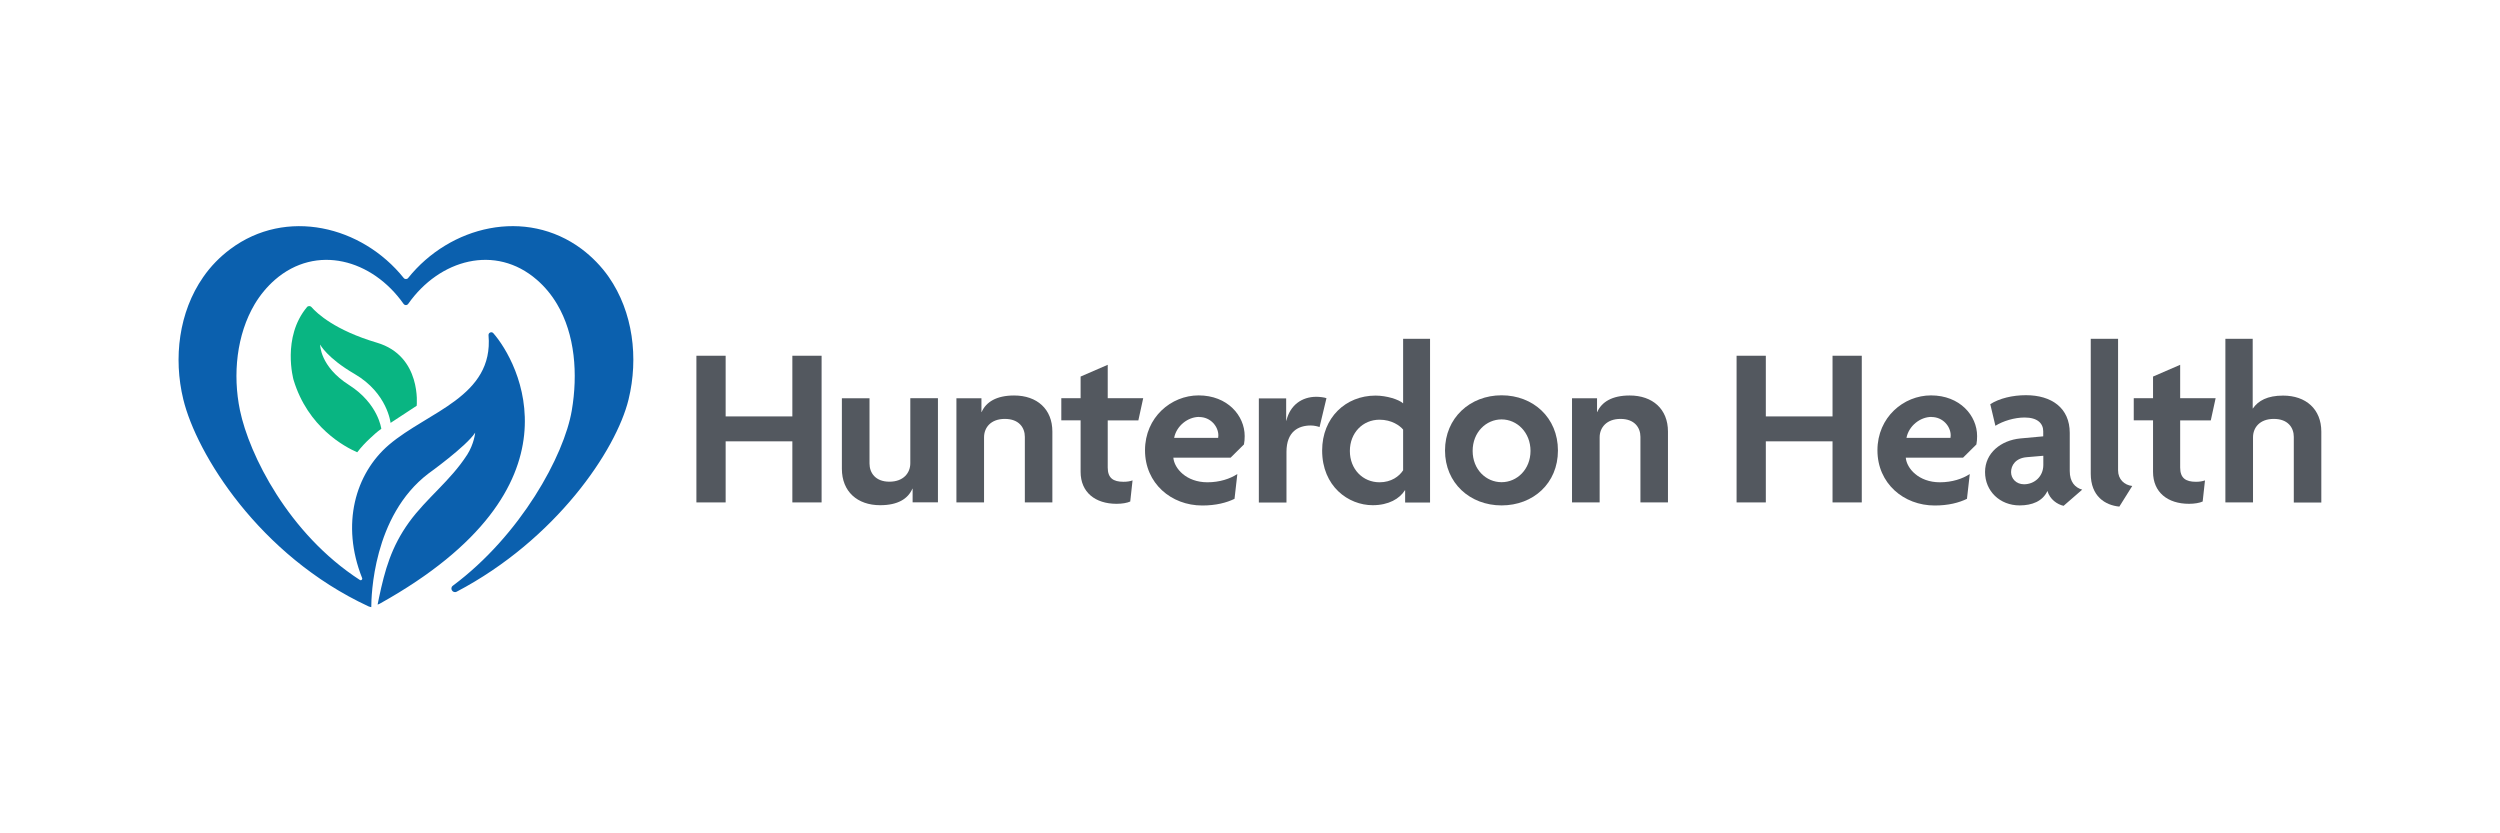
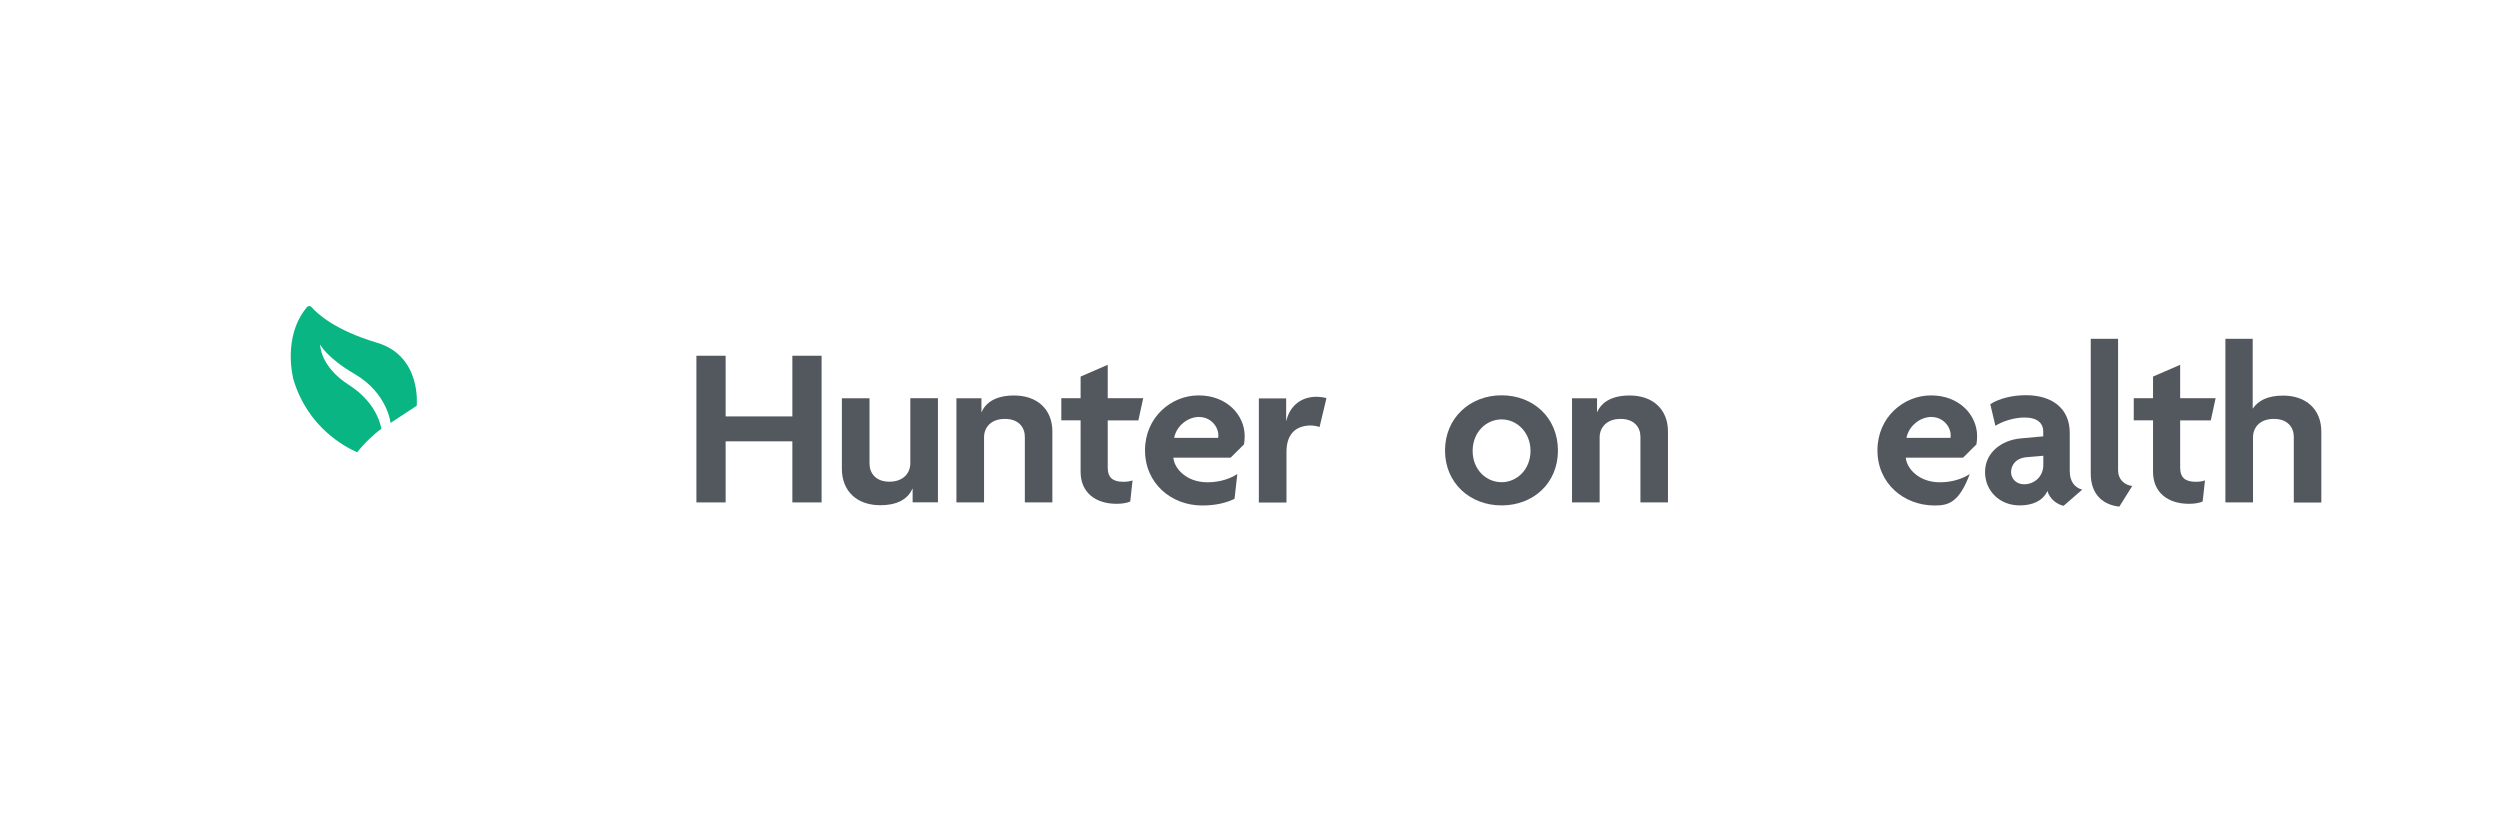
<svg xmlns="http://www.w3.org/2000/svg" width="210" height="70" viewBox="0 0 210 70" fill="none">
  <g clip-path="url(#clip0_272_10033)">
    <path d="M66.558 42.203V37.072H60.954V42.203H58.498V29.882H60.954V34.979H66.558V29.882H69.014V42.203H66.558Z" fill="#53585F" />
    <path d="M76.66 42.203V41.048H76.643C76.272 41.901 75.419 42.437 73.934 42.437C72.01 42.437 70.718 41.282 70.718 39.382V33.456H73.039V38.938C73.039 39.708 73.529 40.462 74.71 40.462C75.892 40.462 76.466 39.725 76.466 38.913V33.447H78.787V42.194H76.668L76.66 42.203Z" fill="#53585F" />
    <path d="M86.087 42.203V36.695C86.087 35.925 85.597 35.188 84.407 35.188C83.217 35.188 82.66 35.925 82.66 36.737V42.203H80.339V33.456H82.441V34.611H82.458C82.829 33.765 83.707 33.221 85.184 33.221C87.108 33.221 88.399 34.36 88.399 36.251V42.203H86.078H86.087Z" fill="#53585F" />
    <path d="M95.624 35.314H93.049V39.273C93.049 40.16 93.514 40.47 94.374 40.47C94.687 40.47 94.923 40.428 95.134 40.353L94.94 42.127C94.687 42.245 94.256 42.32 93.792 42.32C92.003 42.32 90.771 41.357 90.771 39.633V35.306H89.15V33.447H90.771V31.631L93.049 30.643V33.447H96.029L95.624 35.306V35.314Z" fill="#53585F" />
    <path d="M100.73 35.021C99.776 35.021 98.822 35.774 98.628 36.779H102.325C102.325 36.703 102.342 36.645 102.342 36.569C102.342 35.833 101.7 35.029 100.73 35.029M104.502 37.323L103.371 38.444H98.561C98.637 39.348 99.649 40.512 101.422 40.512C102.451 40.512 103.329 40.219 103.937 39.817L103.7 41.901C103.034 42.228 102.139 42.462 100.991 42.462C98.383 42.462 96.181 40.604 96.181 37.825C96.181 35.046 98.383 33.213 100.679 33.213C103.11 33.213 104.553 34.912 104.553 36.628C104.553 36.862 104.536 37.13 104.494 37.323" fill="#53585F" />
    <path d="M110.849 35.875C110.697 35.816 110.384 35.741 110.106 35.741C109.076 35.741 108.064 36.243 108.064 37.959V42.211H105.743V33.464H108.038V35.339H108.055C108.367 34.025 109.363 33.33 110.57 33.33C110.823 33.33 111.228 33.372 111.423 33.447L110.84 35.883L110.849 35.875Z" fill="#53585F" />
-     <path d="M117.862 36.084C117.592 35.758 116.908 35.255 115.879 35.255C114.478 35.255 113.389 36.352 113.389 37.884C113.389 39.415 114.478 40.512 115.879 40.512C116.874 40.512 117.533 40.01 117.862 39.507V36.092V36.084ZM118.031 42.203V41.181H118.014C117.567 41.893 116.647 42.437 115.305 42.437C113.262 42.437 111.06 40.855 111.06 37.842C111.06 35.08 113.043 33.23 115.541 33.23C116.478 33.23 117.507 33.556 117.862 33.883V28.459H120.124V42.211H118.039L118.031 42.203Z" fill="#53585F" />
    <path d="M126.133 35.23C124.833 35.23 123.702 36.31 123.702 37.875C123.702 39.441 124.833 40.504 126.133 40.504C127.433 40.504 128.563 39.424 128.563 37.875C128.563 36.327 127.433 35.23 126.133 35.23ZM126.133 42.454C123.483 42.454 121.381 40.579 121.381 37.842C121.381 35.105 123.483 33.205 126.133 33.205C128.783 33.205 130.867 35.08 130.867 37.842C130.867 40.604 128.783 42.454 126.133 42.454Z" fill="#53585F" />
    <path d="M137.796 42.203V36.695C137.796 35.925 137.307 35.188 136.125 35.188C134.944 35.188 134.37 35.925 134.37 36.737V42.203H132.049V33.456H134.151V34.611H134.167C134.539 33.765 135.416 33.221 136.893 33.221C138.818 33.221 140.109 34.36 140.109 36.251V42.203H137.796Z" fill="#53585F" />
-     <path d="M153.933 42.203V37.072H148.329V42.203H145.873V29.882H148.329V34.979H153.933V29.882H156.389V42.203H153.933Z" fill="#53585F" />
-     <path d="M162.246 35.021C161.292 35.021 160.338 35.774 160.144 36.779H163.841C163.841 36.703 163.858 36.645 163.858 36.569C163.858 35.833 163.216 35.029 162.246 35.029M166.027 37.323L164.896 38.444H160.085C160.161 39.348 161.174 40.512 162.946 40.512C163.976 40.512 164.854 40.219 165.461 39.817L165.225 41.901C164.558 42.228 163.664 42.462 162.516 42.462C159.908 42.462 157.705 40.604 157.705 37.825C157.705 35.046 159.908 33.213 162.204 33.213C164.634 33.213 166.077 34.912 166.077 36.628C166.077 36.862 166.061 37.13 166.018 37.323" fill="#53585F" />
+     <path d="M162.246 35.021C161.292 35.021 160.338 35.774 160.144 36.779H163.841C163.841 36.703 163.858 36.645 163.858 36.569C163.858 35.833 163.216 35.029 162.246 35.029M166.027 37.323L164.896 38.444H160.085C160.161 39.348 161.174 40.512 162.946 40.512C163.976 40.512 164.854 40.219 165.461 39.817C164.558 42.228 163.664 42.462 162.516 42.462C159.908 42.462 157.705 40.604 157.705 37.825C157.705 35.046 159.908 33.213 162.204 33.213C164.634 33.213 166.077 34.912 166.077 36.628C166.077 36.862 166.061 37.13 166.018 37.323" fill="#53585F" />
    <path d="M171.639 38.285L170.255 38.403C169.318 38.478 168.93 39.081 168.93 39.658C168.93 40.202 169.36 40.679 170.019 40.679C170.896 40.679 171.639 40.026 171.639 39.056V38.285ZM173.369 42.496C172.804 42.379 172.179 41.935 171.985 41.24C171.58 42.111 170.685 42.454 169.647 42.454C167.993 42.454 166.744 41.257 166.744 39.65C166.744 38.043 168.086 36.988 169.706 36.829L171.631 36.653V36.226C171.631 35.574 171.158 35.071 170.069 35.071C169.209 35.071 168.255 35.364 167.613 35.766L167.183 33.95C167.943 33.464 169.048 33.196 170.179 33.196C172.34 33.196 173.859 34.276 173.859 36.36V39.566C173.859 40.47 174.289 40.956 174.905 41.131L173.344 42.487L173.369 42.496Z" fill="#53585F" />
    <path d="M178.019 42.554C176.829 42.437 175.623 41.684 175.623 39.792V28.459H177.918V39.507C177.918 40.261 178.441 40.746 179.108 40.822L178.019 42.563V42.554Z" fill="#53585F" />
    <path d="M185.708 35.314H183.134V39.273C183.134 40.16 183.598 40.47 184.459 40.47C184.771 40.47 185.008 40.428 185.219 40.353L185.024 42.127C184.771 42.245 184.341 42.32 183.877 42.32C182.087 42.32 180.855 41.357 180.855 39.633V35.306H179.235V33.447H180.855V31.631L183.134 30.643V33.447H186.113L185.708 35.306V35.314Z" fill="#53585F" />
    <path d="M192.679 42.203V36.695C192.679 35.925 192.19 35.188 191 35.188C189.81 35.188 189.253 35.925 189.253 36.737V42.203H186.932V28.459H189.227V34.309H189.244C189.691 33.657 190.468 33.23 191.776 33.23C193.7 33.23 194.991 34.368 194.991 36.26V42.211H192.679V42.203Z" fill="#53585F" />
-     <path d="M39.222 38.227C37.837 40.378 35.829 41.843 34.36 43.868C32.858 45.952 32.326 47.903 31.837 50.205C31.795 50.397 31.761 50.59 31.719 50.782C31.786 50.765 31.854 50.74 31.921 50.698C49.484 40.905 43.467 30.3 41.441 27.99C41.298 27.822 41.019 27.939 41.036 28.157C41.483 33.322 35.964 34.56 32.672 37.364C29.845 39.783 28.621 44.044 30.419 48.556C30.47 48.673 30.335 48.79 30.225 48.715C24.224 44.831 20.924 38.168 20.157 34.468C19.532 31.455 19.878 28.107 21.397 25.545C21.861 24.767 22.444 24.072 23.093 23.503C26.571 20.481 31.263 21.787 33.896 25.52C33.998 25.663 34.192 25.663 34.293 25.52C36.918 21.787 41.618 20.481 45.096 23.503C45.754 24.072 46.328 24.759 46.792 25.545C48.311 28.098 48.547 31.43 48.032 34.468C47.391 38.268 43.737 44.956 38.04 49.2C37.745 49.418 38.032 49.87 38.361 49.702C46.691 45.325 51.763 37.825 52.801 33.547C53.645 30.074 53.181 26.215 51.138 23.269C50.514 22.373 49.737 21.578 48.86 20.917C44.159 17.418 37.795 18.975 34.284 23.352C34.192 23.47 34.006 23.47 33.913 23.352C30.402 18.975 24.039 17.418 19.346 20.925C18.469 21.578 17.692 22.373 17.068 23.277C15.025 26.215 14.553 30.074 15.397 33.547C16.502 38.109 21.76 46.664 30.951 50.933C31.027 50.966 31.103 50.983 31.187 51C31.195 50.121 31.305 43.349 35.981 39.783C35.981 39.783 39.188 37.482 39.914 36.343C39.914 36.343 39.838 37.272 39.222 38.235" fill="#0B60AE" />
    <path d="M32.023 36.026C31.635 36.302 31.457 36.477 31.12 36.787C30.715 37.156 30.343 37.557 30.006 37.992C28.976 37.541 25.862 35.908 24.655 31.899C24.655 31.899 23.659 28.341 25.786 25.797C25.879 25.68 26.064 25.68 26.166 25.797C26.638 26.333 28.132 27.739 31.66 28.785C35.449 29.907 35.002 34.084 35.002 34.084C34.369 34.494 33.517 35.054 32.808 35.523C32.808 35.523 32.546 33.02 29.786 31.413C27.457 30.057 26.892 28.944 26.892 28.944C26.892 28.944 26.858 30.777 29.322 32.343C31.787 33.916 32.031 36.026 32.031 36.026" fill="#09B582" />
  </g>
  <defs>
    <clipPath id="clip0_272_10033">
      <rect width="180" height="32" fill="white" transform="translate(15 19)" />
    </clipPath>
  </defs>
</svg>